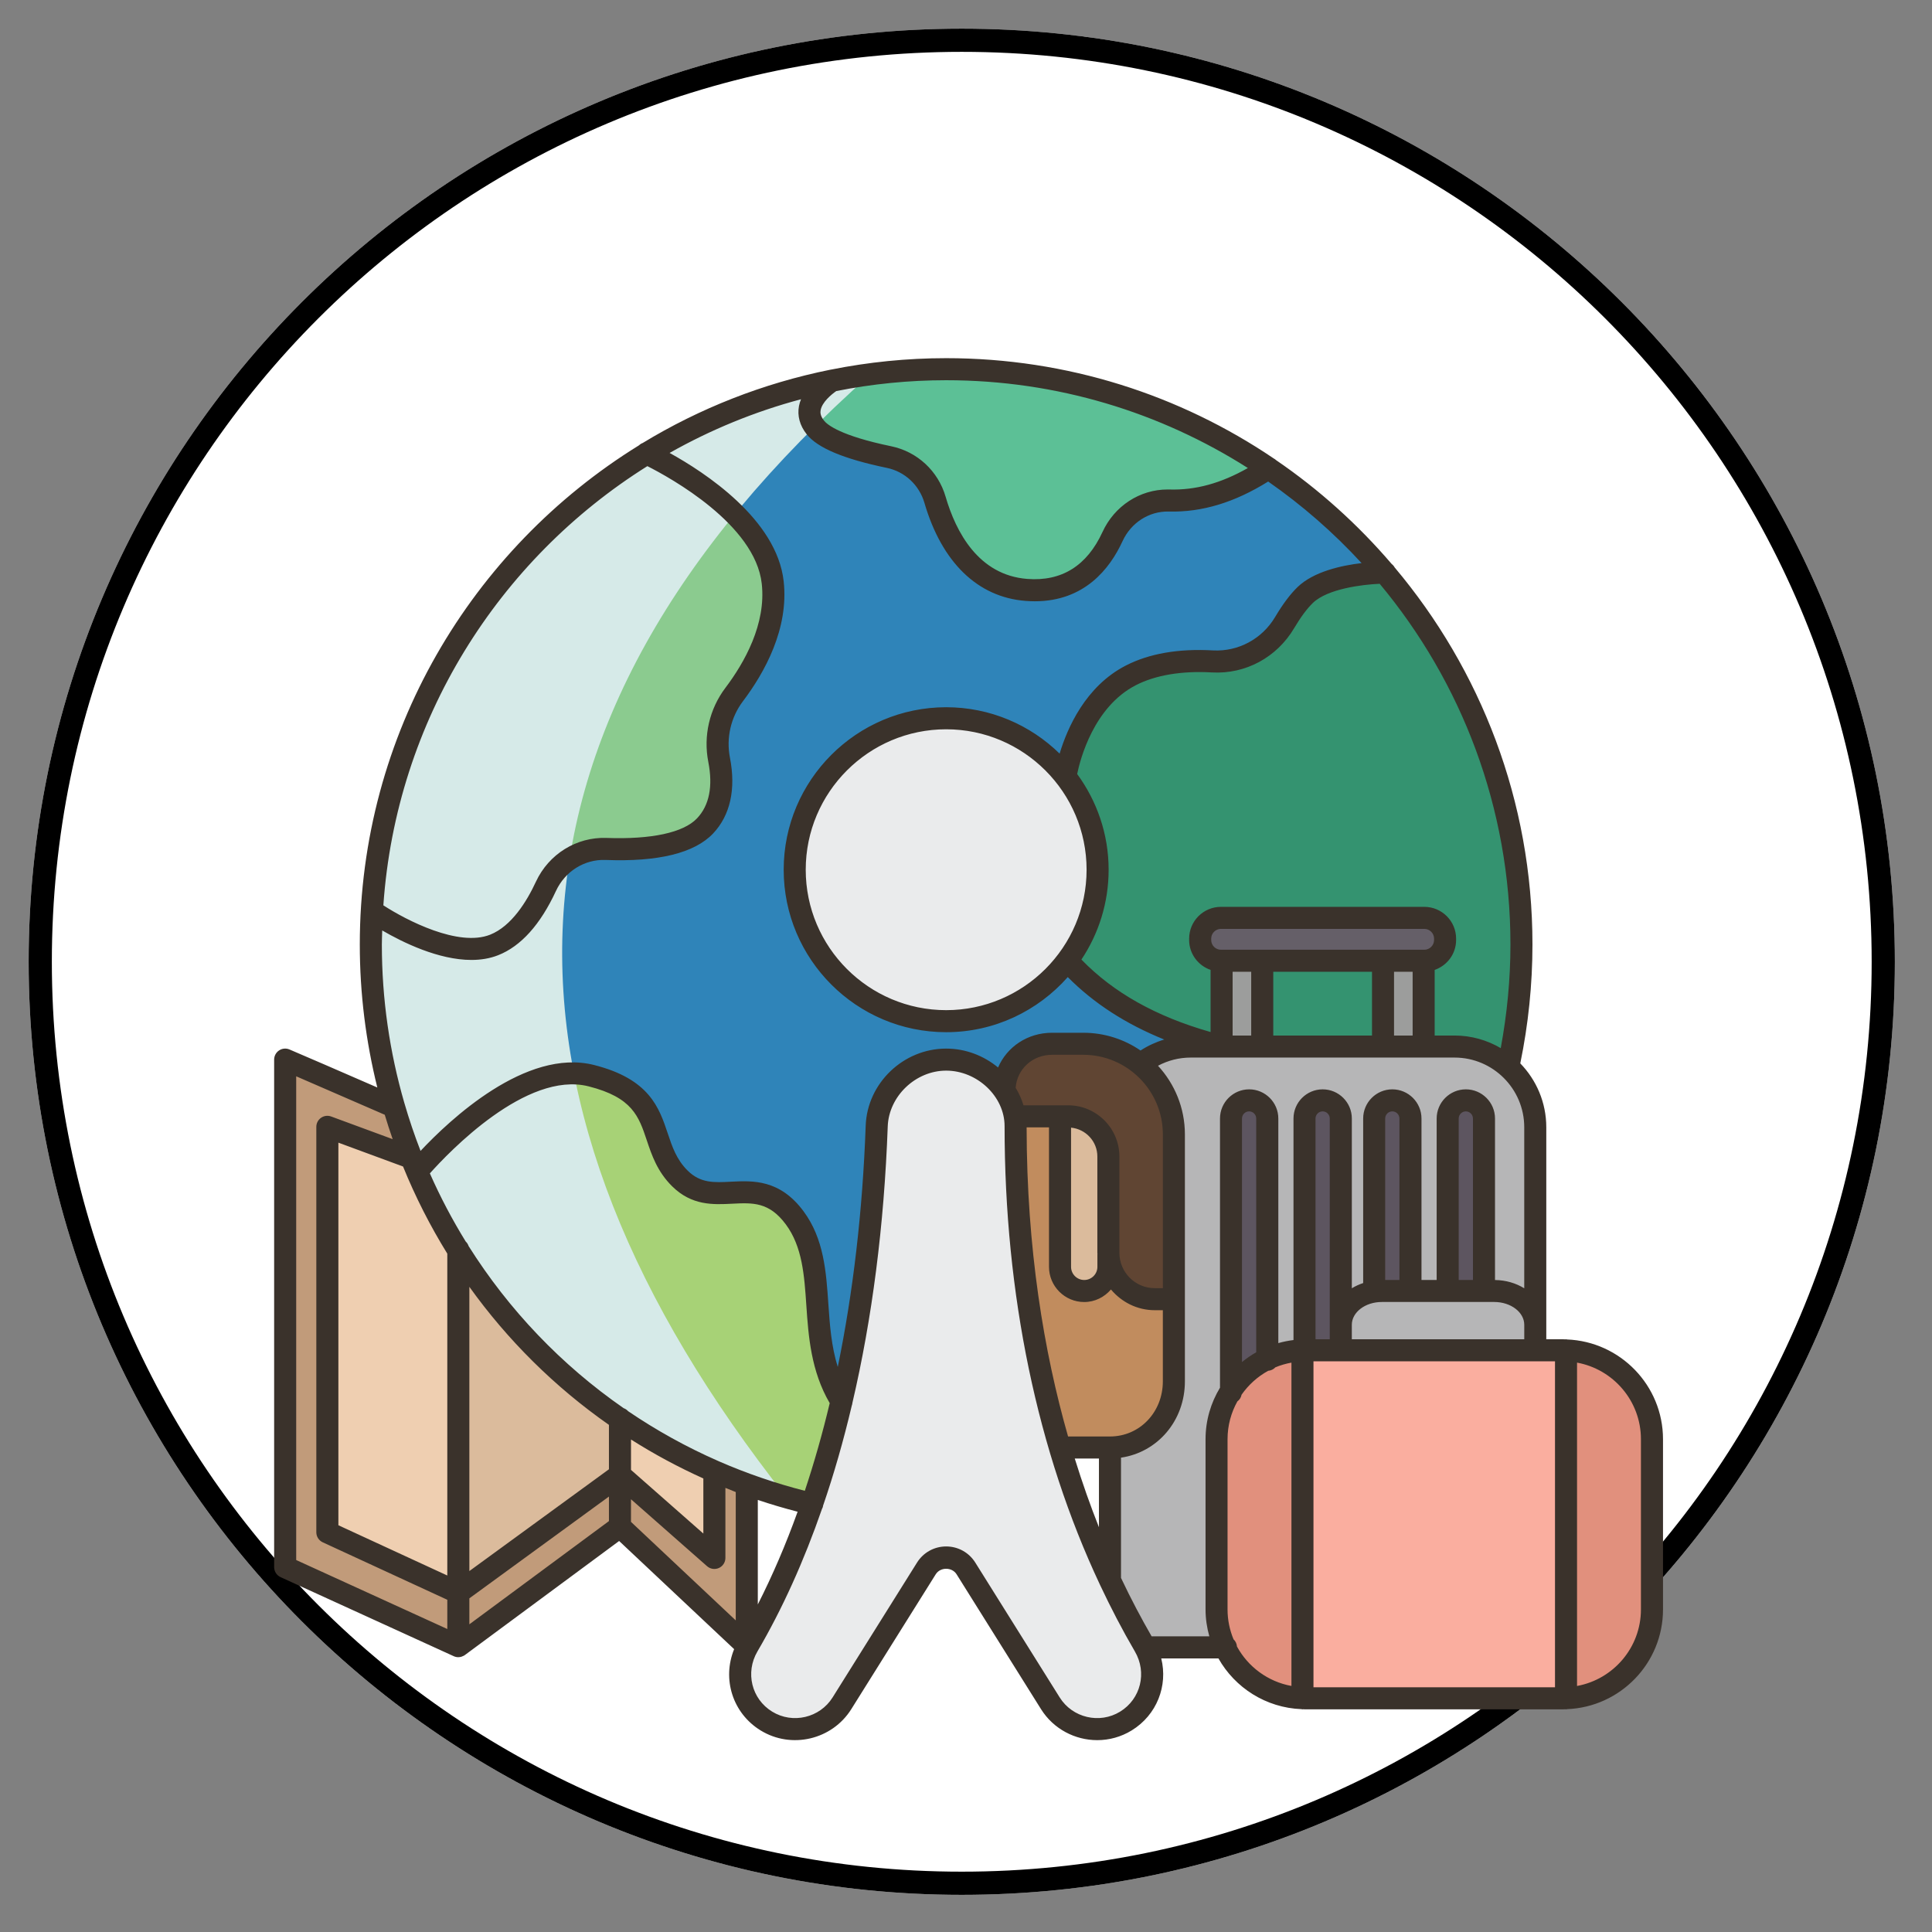
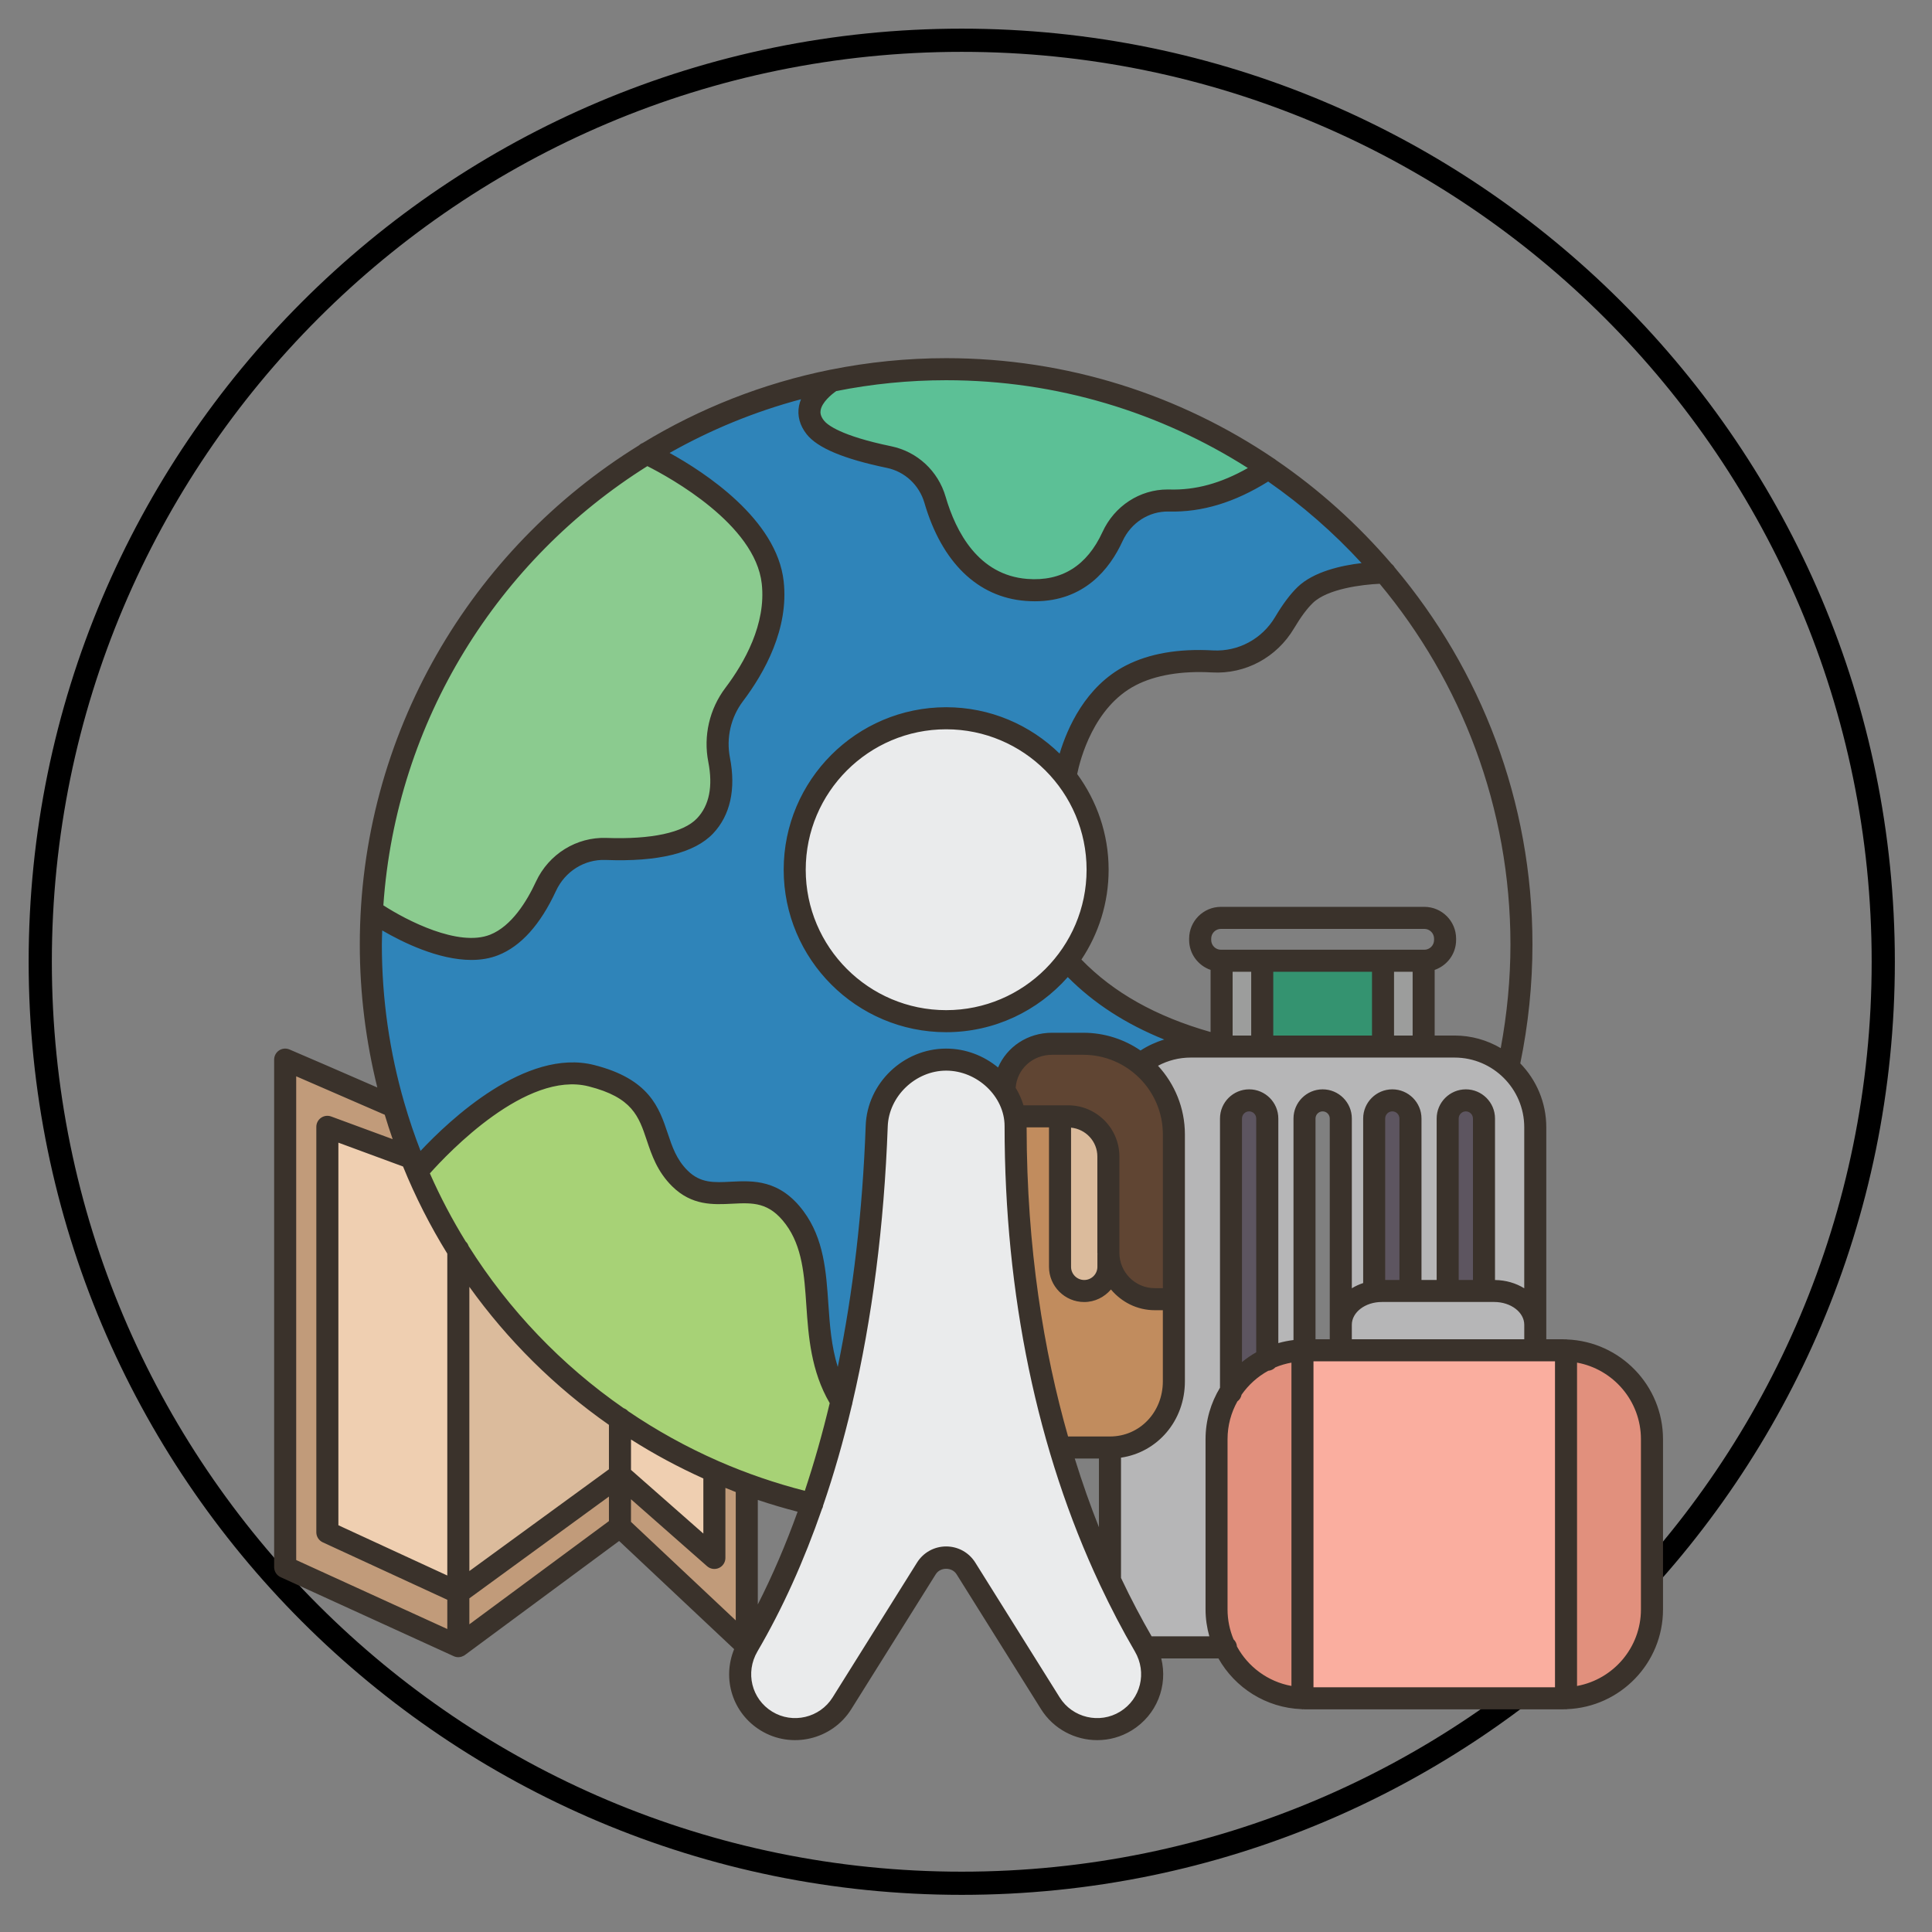
<svg xmlns="http://www.w3.org/2000/svg" width="500" zoomAndPan="magnify" viewBox="0 0 375 375" height="500" preserveAspectRatio="xMidYMid meet" version="1.0">
  <rect x="0" y="0" width="375" height="375" fill="#808080" stroke="none" />
  <defs>
    <clipPath id="48754357d0">
-       <path d="M 5.562 5.562 L 367.789 5.562 L 367.789 367.789 L 5.562 367.789 Z M 5.562 5.562 " clip-rule="nonzero" />
-     </clipPath>
+       </clipPath>
    <clipPath id="0c753dd405">
      <path d="M 186.676 5.562 C 86.648 5.562 5.562 86.648 5.562 186.676 C 5.562 286.703 86.648 367.789 186.676 367.789 C 286.703 367.789 367.789 286.703 367.789 186.676 C 367.789 86.648 286.703 5.562 186.676 5.562 Z M 186.676 5.562 " clip-rule="nonzero" />
    </clipPath>
    <clipPath id="170263bed4">
      <path d="M 5.562 5.562 L 367.789 5.562 L 367.789 367.789 L 5.562 367.789 Z M 5.562 5.562 " clip-rule="nonzero" />
    </clipPath>
    <clipPath id="3c3e6de684">
      <path d="M 186.676 5.562 C 86.648 5.562 5.562 86.648 5.562 186.676 C 5.562 286.699 86.648 367.789 186.676 367.789 C 286.699 367.789 367.789 286.699 367.789 186.676 C 367.789 86.648 286.699 5.562 186.676 5.562 Z M 186.676 5.562 " clip-rule="nonzero" />
    </clipPath>
    <clipPath id="4776852d85">
      <path d="M 53 69.52 L 323 69.52 L 323 338 L 53 338 Z M 53 69.52 " clip-rule="nonzero" />
    </clipPath>
  </defs>
  <g clip-path="url(#48754357d0)">
    <g clip-path="url(#0c753dd405)">
      <path fill="#ffffff" d="M 5.562 5.562 L 367.789 5.562 L 367.789 367.789 L 5.562 367.789 Z M 5.562 5.562 " fill-opacity="1" fill-rule="nonzero" />
    </g>
  </g>
  <g clip-path="url(#170263bed4)">
    <g clip-path="url(#3c3e6de684)">
      <path stroke-linecap="butt" transform="matrix(0.75, 0, 0, 0.75, 5.562, 5.562)" fill="none" stroke-linejoin="miter" d="M 241.486 0.001 C 108.116 0.001 0.001 108.116 0.001 241.486 C 0.001 374.85 108.116 482.97 241.486 482.97 C 374.85 482.97 482.97 374.85 482.97 241.486 C 482.97 108.116 374.85 0.001 241.486 0.001 Z M 241.486 0.001 " stroke="#000000" stroke-width="12" stroke-opacity="1" stroke-miterlimit="4" />
    </g>
  </g>
  <path fill="#eaebec" d="M 222.293 319.754 C 225.012 324.758 223.426 331.051 218.527 334.043 C 216.773 335.113 214.848 335.629 212.945 335.629 C 209.395 335.629 205.906 333.852 203.871 330.602 L 187.484 304.434 C 185.707 301.59 181.578 301.59 179.805 304.434 L 163.414 330.602 C 160.312 335.586 153.766 337.125 148.762 334.043 C 145.465 332.035 143.668 328.547 143.668 324.953 C 143.668 323.113 144.141 321.25 145.125 319.559 C 145.125 319.539 145.145 319.496 145.168 319.477 C 150 311.195 154.172 301.996 157.641 291.961 C 159.82 285.672 161.746 279.016 163.371 272.086 C 167.18 255.824 169.469 237.875 170.176 218.555 C 170.434 211.477 176.551 205.676 183.656 205.676 C 188.211 205.676 192.469 208.074 194.93 211.668 C 195.957 213.164 196.684 214.855 196.961 216.672 C 197.09 217.293 197.133 217.914 197.133 218.555 C 197.133 241.512 200.301 262.457 205.734 280.965 C 208.43 290.184 211.703 298.809 215.449 306.746 C 217.523 311.195 219.77 315.453 222.121 319.477 C 222.188 319.559 222.23 319.668 222.293 319.754 Z M 222.293 319.754 " fill-opacity="1" fill-rule="nonzero" />
  <path fill="#eaebec" d="M 206.805 150.715 C 210.719 155.699 213.051 161.988 213.051 168.812 C 213.051 175.469 210.848 181.566 207.145 186.484 C 201.777 193.609 193.238 198.211 183.656 198.211 C 167.418 198.211 154.258 185.051 154.258 168.812 C 154.258 152.574 167.418 139.418 183.656 139.418 C 193.047 139.418 201.434 143.848 206.805 150.715 Z M 206.805 150.715 " fill-opacity="1" fill-rule="nonzero" />
  <path fill="#e1907d" d="M 237.762 319.754 C 236.715 317.527 236.137 315.023 236.137 312.395 L 236.137 279.34 C 236.137 275.871 237.164 272.641 238.938 269.926 C 240.648 267.273 243.09 265.133 245.977 263.762 C 248.055 262.777 250.363 262.18 252.801 262.117 L 252.801 329.617 C 246.148 329.402 240.457 325.422 237.762 319.754 Z M 237.762 319.754 " fill-opacity="1" fill-rule="nonzero" />
  <path fill="#e1907d" d="M 320.645 279.34 L 320.645 312.395 C 320.645 321.723 313.223 329.316 303.957 329.617 L 303.957 262.117 C 313.223 262.414 320.645 270.012 320.645 279.34 Z M 320.645 279.34 " fill-opacity="1" fill-rule="nonzero" />
  <path fill="#b6b6b7" d="M 297.988 257.152 L 297.988 262.094 L 260.246 262.094 L 260.246 257.152 C 260.246 253.941 263.027 251.27 266.73 250.691 C 267.199 250.625 267.691 250.582 268.207 250.582 L 290.027 250.582 C 294.438 250.582 297.988 253.516 297.988 257.152 Z M 297.988 257.152 " fill-opacity="1" fill-rule="nonzero" />
  <path fill="#5d5560" d="M 288.039 217.102 L 288.039 250.586 L 281 250.586 L 281 217.102 C 281 215.156 282.562 213.57 284.508 213.57 C 286.457 213.57 288.039 215.156 288.039 217.102 Z M 288.039 217.102 " fill-opacity="1" fill-rule="nonzero" />
  <path fill="#5d5560" d="M 273.77 217.102 L 273.77 250.586 L 268.207 250.586 C 267.691 250.586 267.199 250.625 266.73 250.691 L 266.73 217.102 C 266.73 215.156 268.293 213.57 270.238 213.57 C 272.188 213.57 273.77 215.156 273.77 217.102 Z M 273.77 217.102 " fill-opacity="1" fill-rule="nonzero" />
-   <path fill="#5d5560" d="M 260.246 257.152 L 260.246 262.094 L 253.379 262.094 C 253.316 262.094 253.273 262.094 253.207 262.094 L 253.207 217.102 C 253.207 215.156 254.77 213.57 256.719 213.57 C 258.664 213.57 260.246 215.156 260.246 217.102 Z M 260.246 257.152 " fill-opacity="1" fill-rule="nonzero" />
  <path fill="#5d5560" d="M 245.977 217.102 L 245.977 263.762 C 243.09 265.133 240.648 267.273 238.938 269.926 L 238.938 217.102 C 238.938 215.156 240.5 213.57 242.449 213.57 C 244.395 213.57 245.977 215.156 245.977 217.102 Z M 245.977 217.102 " fill-opacity="1" fill-rule="nonzero" />
  <path fill="#b6b6b7" d="M 252.801 262.117 C 250.363 262.18 248.055 262.777 245.977 263.762 L 245.977 217.102 C 245.977 215.156 244.395 213.57 242.449 213.57 C 240.5 213.57 238.938 215.156 238.938 217.102 L 238.938 269.926 C 237.164 272.641 236.137 275.871 236.137 279.34 L 236.137 312.395 C 236.137 315.023 236.715 317.527 237.762 319.754 L 222.293 319.754 C 222.23 319.668 222.188 319.559 222.121 319.477 C 219.77 315.453 217.523 311.195 215.449 306.746 L 215.449 280.965 C 222.551 280.965 227.855 275.211 227.855 268.105 L 227.855 220.184 C 227.855 214.664 225.309 209.742 221.352 206.531 C 224.027 204.414 227.43 203.129 231.109 203.129 L 282.328 203.129 C 286.348 203.129 290.008 204.648 292.77 207.133 C 295.977 210 297.988 214.172 297.988 218.812 L 297.988 257.152 C 297.988 253.516 294.438 250.582 290.027 250.582 L 288.039 250.582 L 288.039 217.102 C 288.039 215.156 286.457 213.57 284.508 213.57 C 282.562 213.57 281 215.156 281 217.102 L 281 250.586 L 273.77 250.586 L 273.77 217.102 C 273.77 215.156 272.188 213.57 270.238 213.57 C 268.293 213.57 266.73 215.156 266.73 217.102 L 266.73 250.691 C 263.027 251.27 260.246 253.941 260.246 257.152 L 260.246 217.102 C 260.246 215.156 258.664 213.57 256.719 213.57 C 254.77 213.57 253.207 215.156 253.207 217.102 L 253.207 262.094 C 253.059 262.094 252.93 262.094 252.801 262.117 Z M 252.801 262.117 " fill-opacity="1" fill-rule="nonzero" />
  <path fill="#9c9d9c" d="M 237.121 186.484 L 244.992 186.484 L 244.992 203.129 L 237.121 203.129 Z M 237.121 186.484 " fill-opacity="1" fill-rule="nonzero" />
  <path fill="#9c9d9c" d="M 268.441 186.484 L 276.336 186.484 L 276.336 203.129 L 268.441 203.129 Z M 268.441 186.484 " fill-opacity="1" fill-rule="nonzero" />
-   <path fill="#349370" d="M 295.312 183.32 C 295.312 191.492 294.438 199.449 292.77 207.133 C 290.008 204.648 286.348 203.129 282.328 203.129 L 276.336 203.129 L 276.336 186.484 L 276.465 186.484 C 278.691 186.484 280.488 184.668 280.488 182.441 L 280.488 182.184 C 280.488 179.961 278.691 178.164 276.465 178.164 L 236.969 178.164 C 234.746 178.164 232.949 179.961 232.949 182.184 L 232.949 182.441 C 232.949 184.668 234.746 186.484 236.969 186.484 L 237.121 186.484 L 237.121 203.129 C 227.965 200.84 219.855 197.312 213.18 192.07 C 211.02 190.402 208.984 188.539 207.145 186.484 C 210.848 181.566 213.051 175.469 213.051 168.812 C 213.051 161.988 210.719 155.699 206.805 150.715 C 206.805 150.715 207.766 144.211 211.703 138.305 C 213.543 135.504 216.066 132.848 219.469 131.094 C 224.477 128.508 230.445 128.102 235.367 128.379 C 241.078 128.719 246.426 125.77 249.359 120.848 C 250.555 118.816 251.902 116.867 253.336 115.5 C 257.703 111.262 268.227 111.133 268.828 111.133 C 285.363 130.582 295.312 155.805 295.312 183.32 Z M 295.312 183.32 " fill-opacity="1" fill-rule="nonzero" />
-   <path fill="#655f68" d="M 280.488 182.184 L 280.488 182.441 C 280.488 184.668 278.691 186.484 276.465 186.484 L 236.969 186.484 C 234.746 186.484 232.949 184.668 232.949 182.441 L 232.949 182.184 C 232.949 179.961 234.746 178.164 236.969 178.164 L 276.465 178.164 C 278.691 178.164 280.488 179.961 280.488 182.184 Z M 280.488 182.184 " fill-opacity="1" fill-rule="nonzero" />
  <path fill="#349370" d="M 244.992 186.484 L 268.441 186.484 L 268.441 203.129 L 244.992 203.129 Z M 244.992 186.484 " fill-opacity="1" fill-rule="nonzero" />
  <path fill="#2f84b9" d="M 268.828 111.133 C 268.227 111.133 257.703 111.262 253.336 115.5 C 251.902 116.867 250.555 118.816 249.359 120.848 C 246.426 125.77 241.078 128.719 235.367 128.379 C 230.445 128.102 224.477 128.508 219.469 131.094 C 216.066 132.848 213.543 135.504 211.703 138.305 C 207.766 144.211 206.805 150.715 206.805 150.715 C 201.434 143.848 193.047 139.418 183.656 139.418 C 167.418 139.418 154.258 152.574 154.258 168.812 C 154.258 185.051 167.418 198.211 183.656 198.211 C 193.238 198.211 201.777 193.609 207.145 186.484 C 208.984 188.539 211.02 190.402 213.18 192.07 C 219.855 197.312 227.965 200.84 237.121 203.129 L 231.109 203.129 C 227.43 203.129 224.027 204.414 221.352 206.531 C 218.336 204.07 214.465 202.598 210.27 202.598 L 204.195 202.598 C 199.082 202.598 194.953 206.555 194.953 211.668 L 194.93 211.668 C 192.469 208.074 188.211 205.676 183.656 205.676 C 176.551 205.676 170.434 211.477 170.176 218.555 C 169.469 237.875 167.18 255.824 163.371 272.086 L 163.352 272.086 C 155.734 260.168 161.492 246.133 154.258 236.379 C 151.027 232.035 147.625 231.395 144.246 231.414 C 140.012 231.457 135.797 232.527 131.965 228.738 C 125.055 221.895 129.977 212.629 114.766 208.777 C 99.555 204.949 80.98 227.328 80.98 227.328 C 80.617 226.473 80.254 225.617 79.914 224.762 C 78.629 221.531 77.473 218.215 76.488 214.832 C 73.559 204.844 71.977 194.273 71.977 183.32 C 71.977 181.137 72.039 178.953 72.168 176.793 C 72.168 176.793 86.715 187.062 95.914 183.406 C 100.621 181.543 103.895 176.516 105.973 172.043 C 108.066 167.508 112.625 164.598 117.609 164.77 C 124.262 165.027 132.93 164.449 136.844 160.32 C 140.352 156.617 140.375 151.547 139.582 147.461 C 138.703 143.012 139.754 138.434 142.492 134.816 C 144.031 132.785 145.66 130.305 147.027 127.523 C 148.633 124.25 149.852 120.57 150.066 116.676 C 150.152 115.477 150.109 114.258 149.98 113.039 C 148.355 98.469 125.461 88.008 125.461 88.008 C 136.371 81.309 148.547 76.453 161.512 73.863 C 160.871 74.27 154.602 78.316 158.238 82.938 C 159.051 83.961 160.508 84.883 162.305 85.676 C 165.277 87.023 169.172 88.027 172.551 88.711 C 176.852 89.609 180.254 92.777 181.496 96.992 C 183.504 103.945 188.277 113.637 199.207 114.492 C 208.645 115.242 213.5 109.488 215.941 104.137 C 217.93 99.836 222.188 97.012 226.914 97.141 C 234.105 97.336 240.395 94.766 246.277 90.875 C 254.684 96.562 262.281 103.391 268.828 111.133 Z M 268.828 111.133 " fill-opacity="1" fill-rule="nonzero" />
  <path fill="#5cc096" d="M 246.277 90.875 C 240.395 94.766 234.105 97.336 226.914 97.141 C 222.188 97.012 217.93 99.836 215.941 104.137 C 213.5 109.488 208.645 115.242 199.207 114.492 C 188.277 113.637 183.504 103.945 181.496 96.992 C 180.254 92.777 176.852 89.609 172.551 88.711 C 169.172 88.027 165.277 87.023 162.305 85.676 C 160.508 84.883 159.051 83.961 158.238 82.938 C 154.602 78.316 160.871 74.27 161.512 73.863 C 161.531 73.844 161.555 73.844 161.555 73.844 C 164.016 73.352 166.496 72.945 169 72.625 C 173.793 71.98 178.691 71.66 183.656 71.66 C 206.867 71.66 228.414 78.742 246.277 90.875 Z M 246.277 90.875 " fill-opacity="1" fill-rule="nonzero" />
  <path fill="#c18c5e" d="M 227.855 252.168 L 227.855 268.105 C 227.855 275.211 222.551 280.965 215.449 280.965 L 205.734 280.965 C 200.301 262.457 197.133 241.512 197.133 218.555 C 197.133 217.914 197.09 217.293 196.961 216.672 L 205.754 216.672 L 205.754 245.879 C 205.754 248.488 207.852 250.586 210.441 250.586 C 211.746 250.586 212.902 250.07 213.758 249.215 C 214.613 248.359 215.148 247.184 215.148 245.879 L 215.148 243.629 C 215.383 248.402 219.32 252.168 224.133 252.168 Z M 227.855 252.168 " fill-opacity="1" fill-rule="nonzero" />
  <path fill="#604533" d="M 227.855 220.184 L 227.855 252.168 L 224.133 252.168 C 219.32 252.168 215.383 248.402 215.148 243.629 L 215.148 243.48 C 215.125 243.375 215.125 243.266 215.125 243.16 L 215.125 224.484 C 215.125 220.16 211.641 216.672 207.34 216.672 L 196.961 216.672 C 196.684 214.855 195.957 213.164 194.93 211.668 L 194.953 211.668 C 194.953 206.555 199.082 202.598 204.195 202.598 L 210.27 202.598 C 214.465 202.598 218.336 204.07 221.352 206.531 C 225.309 209.742 227.855 214.664 227.855 220.184 Z M 227.855 220.184 " fill-opacity="1" fill-rule="nonzero" />
  <path fill="#dbbb9c" d="M 215.148 243.629 L 215.148 245.879 C 215.148 247.184 214.613 248.359 213.758 249.215 C 212.902 250.07 211.746 250.582 210.441 250.582 C 207.852 250.582 205.754 248.488 205.754 245.879 L 205.754 216.672 L 207.34 216.672 C 211.641 216.672 215.125 220.16 215.125 224.484 L 215.125 243.16 C 215.125 243.266 215.125 243.375 215.148 243.48 Z M 215.148 243.629 " fill-opacity="1" fill-rule="nonzero" />
  <path fill="#a7d276" d="M 163.371 272.086 C 161.746 279.016 159.82 285.672 157.641 291.961 C 155.969 291.574 154.301 291.125 152.676 290.656 C 150.043 289.906 147.477 289.051 144.953 288.109 C 142.812 287.34 140.715 286.484 138.664 285.562 C 132.199 282.719 126.062 279.297 120.328 275.336 L 120.328 275.316 C 107.77 266.672 97.07 255.504 88.961 242.539 C 85.926 237.703 83.25 232.633 80.98 227.328 C 80.98 227.328 99.555 204.949 114.766 208.777 C 129.977 212.629 125.055 221.895 131.965 228.738 C 135.797 232.527 140.012 231.457 144.246 231.414 C 147.625 231.395 151.027 232.035 154.258 236.379 C 161.492 246.133 155.734 260.168 163.352 272.086 Z M 163.371 272.086 " fill-opacity="1" fill-rule="nonzero" />
  <path fill="#8bcb8f" d="M 150.066 116.676 C 149.852 120.57 148.633 124.25 147.027 127.523 C 145.66 130.305 144.031 132.785 142.492 134.816 C 139.754 138.434 138.703 143.012 139.582 147.461 C 140.375 151.547 140.352 156.617 136.844 160.32 C 132.93 164.449 124.262 165.027 117.609 164.77 C 112.625 164.598 108.066 167.508 105.973 172.043 C 103.895 176.516 100.621 181.543 95.914 183.406 C 86.715 187.062 72.168 176.793 72.168 176.793 C 74.328 139.184 95.125 106.555 125.461 88.008 C 125.461 88.008 148.355 98.469 149.98 113.039 C 150.109 114.258 150.152 115.477 150.066 116.676 Z M 150.066 116.676 " fill-opacity="1" fill-rule="nonzero" />
  <path fill="#c19b7a" d="M 144.953 288.109 L 144.953 319.477 L 120.328 296.324 L 120.328 286.27 L 138.664 302.402 L 138.664 285.562 C 140.715 286.484 142.812 287.34 144.953 288.109 Z M 144.953 288.109 " fill-opacity="1" fill-rule="nonzero" />
  <path fill="#efcfb1" d="M 138.664 285.562 L 138.664 302.402 L 120.328 286.27 L 120.328 275.336 C 126.062 279.297 132.199 282.719 138.664 285.562 Z M 138.664 285.562 " fill-opacity="1" fill-rule="nonzero" />
  <path fill="#c19b7a" d="M 120.328 286.27 L 120.328 296.324 L 88.961 319.516 L 88.961 309.141 Z M 120.328 286.27 " fill-opacity="1" fill-rule="nonzero" />
  <path fill="#dbbb9c" d="M 120.328 275.336 L 120.328 286.27 L 88.961 309.141 L 88.961 242.539 C 97.07 255.504 107.77 266.672 120.328 275.316 Z M 120.328 275.336 " fill-opacity="1" fill-rule="nonzero" />
  <path fill="#c19b7a" d="M 88.961 309.141 L 88.961 319.516 L 55.352 304.176 L 55.352 205.676 C 57.363 206.488 76.488 214.832 76.488 214.832 C 77.473 218.215 78.629 221.531 79.914 224.762 L 63.547 218.727 L 63.547 297.418 Z M 88.961 309.141 " fill-opacity="1" fill-rule="nonzero" />
  <path fill="#efcfb1" d="M 88.961 242.539 L 88.961 309.141 L 63.547 297.418 L 63.547 218.727 L 79.914 224.762 C 80.254 225.617 80.617 226.473 80.98 227.328 C 83.25 232.633 85.926 237.703 88.961 242.539 Z M 88.961 242.539 " fill-opacity="1" fill-rule="nonzero" />
  <path fill="#faae9f" d="M 303.957 262.117 L 303.957 329.617 C 303.766 329.637 303.57 329.637 303.379 329.637 L 253.379 329.637 C 253.188 329.637 252.996 329.637 252.801 329.617 L 252.801 262.117 C 252.93 262.094 253.059 262.094 253.207 262.094 C 253.273 262.094 253.316 262.094 253.379 262.094 L 303.379 262.094 C 303.57 262.094 303.766 262.094 303.957 262.117 Z M 303.957 262.117 " fill-opacity="1" fill-rule="nonzero" />
-   <path fill="#d6eae8" d="M 161.555 73.844 C 161.555 73.844 161.531 73.844 161.512 73.863 C 148.547 76.453 136.371 81.309 125.461 88.008 C 95.125 106.555 74.328 139.184 72.168 176.793 C 72.039 178.953 71.977 181.137 71.977 183.32 C 71.977 194.273 73.559 204.844 76.488 214.832 C 77.473 218.215 78.629 221.531 79.914 224.762 C 80.254 225.617 80.617 226.473 80.98 227.328 C 83.25 232.633 85.926 237.703 88.961 242.539 C 97.07 255.504 107.77 266.672 120.328 275.316 L 120.328 275.336 C 126.062 279.297 132.199 282.719 138.664 285.562 C 140.715 286.484 142.812 287.34 144.953 288.109 C 147.477 289.051 150.043 289.906 152.676 290.656 C 92.566 214.375 91.617 141.344 169 72.625 C 166.496 72.945 164.016 73.352 161.555 73.844 Z M 161.555 73.844 " fill-opacity="1" fill-rule="nonzero" />
  <g clip-path="url(#4776852d85)">
    <path fill="#3a322b" d="M 304.156 259.988 C 304.09 259.984 304.031 259.949 303.965 259.949 C 303.922 259.949 303.887 259.973 303.848 259.973 C 303.695 259.969 303.543 259.949 303.387 259.949 L 300.133 259.949 L 300.133 218.801 C 300.133 213.984 298.203 209.613 295.086 206.402 C 296.641 198.859 297.449 191.109 297.449 183.328 C 297.449 155.473 287.379 129.941 270.703 110.141 C 270.559 109.875 270.367 109.656 270.129 109.473 C 263.574 101.809 256.031 95.012 247.684 89.309 C 247.547 89.184 247.406 89.074 247.242 88.992 C 229.074 76.703 207.184 69.52 183.648 69.52 C 176.016 69.52 168.562 70.289 161.344 71.73 C 161.285 71.734 161.23 71.75 161.172 71.758 C 148.082 74.395 135.789 79.273 124.73 85.992 C 124.453 86.09 124.203 86.258 123.984 86.465 C 91.52 106.535 69.836 142.441 69.836 183.328 C 69.836 192.871 71.023 202.172 73.238 211.082 C 67.492 208.578 57.605 204.285 56.164 203.691 C 55.5 203.418 54.75 203.492 54.156 203.895 C 53.566 204.293 53.211 204.961 53.211 205.672 L 53.211 304.176 C 53.211 305.016 53.703 305.777 54.465 306.125 L 88.074 321.469 C 88.355 321.598 88.656 321.66 88.961 321.66 C 88.969 321.66 88.977 321.66 88.984 321.656 C 89.188 321.656 89.391 321.621 89.586 321.562 C 89.656 321.543 89.719 321.5 89.785 321.473 C 89.898 321.426 90.016 321.387 90.121 321.32 C 90.145 321.305 90.16 321.285 90.184 321.27 C 90.199 321.258 90.219 321.254 90.234 321.242 L 120.172 299.105 L 142.496 320.098 C 140.133 325.879 142.184 332.527 147.641 335.879 C 153.617 339.543 161.508 337.691 165.234 331.746 L 181.625 305.566 C 182.516 304.141 184.781 304.145 185.672 305.566 L 202.062 331.746 C 204.492 335.625 208.691 337.762 212.98 337.762 C 215.262 337.762 217.574 337.152 219.652 335.879 C 224.555 332.871 226.715 327.203 225.398 321.898 L 236.496 321.898 C 239.707 327.582 245.699 331.477 252.617 331.746 C 252.684 331.754 252.742 331.785 252.809 331.785 C 252.848 331.785 252.883 331.766 252.926 331.762 C 253.078 331.766 253.227 331.785 253.383 331.785 L 303.391 331.785 C 303.547 331.785 303.699 331.766 303.852 331.762 C 303.895 331.766 303.926 331.785 303.969 331.785 C 304.035 331.785 304.094 331.754 304.16 331.746 C 314.5 331.34 322.789 322.828 322.789 312.391 L 322.789 279.344 C 322.785 268.91 314.492 260.395 304.156 259.988 Z M 258.105 257.148 L 258.105 259.949 L 255.34 259.949 L 255.34 217.105 C 255.34 216.34 255.961 215.719 256.723 215.719 C 257.484 215.719 258.105 216.34 258.105 217.105 Z M 254.945 264.23 L 301.824 264.23 L 301.824 327.5 L 254.945 327.5 Z M 262.387 259.949 L 262.387 257.148 C 262.387 254.703 264.996 252.715 268.207 252.715 L 290.035 252.715 C 293.246 252.715 295.859 254.703 295.859 257.148 L 295.859 259.949 Z M 271.629 248.438 L 268.863 248.438 L 268.863 217.105 C 268.863 216.34 269.484 215.719 270.246 215.719 C 271.008 215.719 271.629 216.34 271.629 217.105 Z M 285.898 248.438 L 283.133 248.438 L 283.133 217.105 C 283.133 216.34 283.754 215.719 284.516 215.719 C 285.277 215.719 285.898 216.34 285.898 217.105 Z M 291.293 203.441 C 288.656 201.895 285.598 200.996 282.328 200.996 L 278.469 200.996 L 278.469 188.258 C 280.883 187.418 282.629 185.148 282.629 182.453 L 282.629 182.188 C 282.629 178.785 279.863 176.02 276.461 176.02 L 236.98 176.02 C 233.578 176.02 230.812 178.785 230.812 182.188 L 230.812 182.453 C 230.812 185.148 232.562 187.418 234.973 188.258 L 234.973 200.316 C 224.371 197.297 216.133 192.672 209.902 186.25 C 213.234 181.25 215.184 175.258 215.184 168.812 C 215.184 161.867 212.898 155.457 209.078 150.238 C 209.668 147.367 212.285 137.223 220.445 133.008 C 224.246 131.043 229.367 130.18 235.242 130.52 C 241.766 130.883 247.828 127.598 251.191 121.93 C 252.473 119.773 253.691 118.125 254.828 117.031 C 257.664 114.289 264.391 113.457 267.797 113.312 C 283.633 132.309 293.176 156.723 293.176 183.328 C 293.176 190.102 292.516 196.844 291.293 203.441 Z M 270.582 200.996 L 270.582 188.621 L 274.191 188.621 L 274.191 200.996 Z M 247.141 200.996 L 247.141 188.621 L 266.305 188.621 L 266.305 200.996 Z M 239.25 200.996 L 239.25 188.621 L 242.859 188.621 L 242.859 200.996 Z M 278.352 182.453 C 278.352 183.492 277.504 184.344 276.461 184.344 L 236.98 184.344 C 235.941 184.344 235.094 183.496 235.094 182.453 L 235.094 182.188 C 235.094 181.148 235.938 180.297 236.98 180.297 L 276.461 180.297 C 277.504 180.297 278.352 181.145 278.352 182.188 Z M 210.906 168.812 C 210.906 183.84 198.676 196.07 183.648 196.07 C 168.617 196.07 156.391 183.84 156.391 168.812 C 156.391 153.781 168.617 141.555 183.648 141.555 C 198.676 141.555 210.906 153.781 210.906 168.812 Z M 264.281 109.297 C 260.379 109.758 254.969 110.938 251.852 113.953 C 250.445 115.312 248.98 117.262 247.508 119.746 C 244.965 124.035 240.34 126.492 235.488 126.246 C 228.738 125.859 223.027 126.855 218.48 129.203 C 210.684 133.23 207.16 141.332 205.672 146.277 C 199.984 140.715 192.215 137.273 183.648 137.273 C 166.258 137.273 152.113 151.422 152.113 168.812 C 152.113 186.203 166.258 200.348 183.648 200.348 C 193.047 200.348 201.473 196.191 207.254 189.652 C 212.301 194.734 218.488 198.75 225.98 201.773 C 224.355 202.262 222.805 202.973 221.379 203.902 C 218.211 201.73 214.383 200.457 210.258 200.457 L 204.203 200.457 C 199.438 200.457 195.449 203.199 193.723 207.199 C 190.98 204.93 187.449 203.531 183.648 203.531 C 175.336 203.531 168.332 210.242 168.031 218.488 C 167.426 235.172 165.586 250.863 162.609 265.324 C 161.367 261.344 161.062 257.188 160.785 253.121 C 160.363 246.891 159.93 240.445 155.965 235.105 C 151.355 228.891 146.117 229.156 141.895 229.367 C 138.582 229.543 135.957 229.672 133.469 227.211 C 131.309 225.074 130.48 222.594 129.602 219.969 C 127.949 215.027 126.074 209.43 115.289 206.711 C 102.078 203.391 87.242 217.402 81.629 223.387 C 80.449 220.352 79.402 217.25 78.488 214.098 C 78.48 214.078 78.477 214.051 78.469 214.035 C 75.641 204.258 74.117 193.953 74.117 183.328 C 74.117 182.414 74.168 181.508 74.188 180.598 C 78.156 182.906 85.102 186.324 91.5 186.324 C 93.305 186.324 95.066 186.051 96.703 185.402 C 101.113 183.66 104.883 179.465 107.91 172.938 C 109.676 169.129 113.438 166.762 117.535 166.918 C 127.781 167.316 134.812 165.574 138.406 161.785 C 141.742 158.258 142.875 153.164 141.68 147.059 C 140.93 143.219 141.852 139.223 144.211 136.102 C 148.387 130.574 153.145 122.047 152.109 112.812 C 150.766 100.777 136.758 91.66 129.969 87.914 C 137.914 83.426 146.465 79.895 155.477 77.492 C 155.309 77.914 155.168 78.344 155.082 78.801 C 154.727 80.699 155.238 82.59 156.559 84.266 C 158.656 86.938 163.75 89.074 172.121 90.812 C 175.621 91.535 178.418 94.137 179.43 97.602 C 182.797 109.145 189.762 115.91 199.043 116.633 C 199.668 116.68 200.273 116.707 200.863 116.707 C 210.449 116.703 215.398 110.457 217.887 105.035 C 219.539 101.445 223.035 99.199 226.863 99.289 C 233.32 99.453 239.621 97.531 246.152 93.465 C 252.758 98.074 258.848 103.379 264.281 109.297 Z M 208.609 283.098 L 213.305 283.098 L 213.305 296.438 C 211.66 292.312 210.086 287.844 208.609 283.098 Z M 215.445 278.82 L 207.312 278.82 C 202.605 262.34 199.293 242.379 199.266 218.82 L 203.609 218.82 L 203.609 245.887 C 203.609 249.656 206.676 252.723 210.441 252.723 C 212.527 252.723 214.379 251.762 215.633 250.285 C 217.68 252.723 220.707 254.309 224.133 254.309 L 225.707 254.309 L 225.707 268.109 C 225.711 274.117 221.203 278.82 215.445 278.82 Z M 213.016 243.41 C 213.016 243.434 213.004 243.453 213.004 243.477 L 213.004 245.891 C 213.004 247.301 211.859 248.445 210.449 248.445 C 209.039 248.445 207.891 247.301 207.891 245.891 L 207.891 218.875 C 210.75 219.16 212.996 221.547 212.996 224.477 L 212.996 243.164 C 212.992 243.25 213.016 243.324 213.016 243.41 Z M 225.711 250.031 L 224.137 250.031 C 220.352 250.031 217.273 246.953 217.273 243.168 L 217.273 224.48 C 217.273 219 212.812 214.539 207.332 214.539 L 198.656 214.539 C 198.297 213.344 197.785 212.203 197.137 211.141 C 197.41 207.512 200.398 204.734 204.203 204.734 L 210.258 204.734 C 218.777 204.734 225.711 211.664 225.711 220.184 Z M 86.82 243.332 L 86.82 305.805 L 65.68 296.051 L 65.68 221.789 L 78.23 226.418 C 80.625 232.312 83.504 237.969 86.82 243.332 Z M 91.102 249.77 C 98.516 260.117 107.66 269.195 118.195 276.566 L 118.195 285.184 L 91.102 304.941 Z M 136.52 286.969 L 136.52 297.664 L 122.477 285.305 L 122.477 279.406 C 126.938 282.238 131.633 284.762 136.52 286.969 Z M 122.477 291.004 L 137.246 304.004 C 137.879 304.559 138.781 304.688 139.543 304.344 C 140.305 303.996 140.801 303.234 140.801 302.395 L 140.801 288.797 C 141.469 289.066 142.133 289.348 142.809 289.605 L 142.809 314.516 L 122.473 295.395 L 122.473 291.004 Z M 154.816 293.426 C 152.523 299.805 149.941 305.809 147.09 311.422 L 147.09 291.137 C 149.621 291.988 152.199 292.746 154.816 293.426 Z M 156.215 289.367 C 150.461 287.887 144.91 285.98 139.605 283.668 C 139.535 283.633 139.469 283.602 139.395 283.574 C 133.223 280.867 127.379 277.621 121.914 273.906 C 121.68 273.645 121.391 273.449 121.055 273.328 C 108.953 264.941 98.742 254.219 90.961 241.871 C 90.844 241.527 90.66 241.223 90.398 240.984 C 87.789 236.75 85.457 232.336 83.438 227.754 C 87.066 223.684 102.168 207.805 114.242 210.859 C 122.754 213.008 123.984 216.68 125.539 221.328 C 126.492 224.172 127.57 227.398 130.457 230.254 C 134.281 234.035 138.434 233.828 142.109 233.641 C 146.109 233.441 149.277 233.273 152.527 237.652 C 155.738 241.984 156.117 247.531 156.512 253.406 C 156.918 259.383 157.41 266.117 161.047 272.348 C 159.641 278.258 158.023 283.934 156.215 289.367 Z M 242.211 90.844 C 236.988 93.805 232.07 95.164 226.977 95.012 C 226.855 95.008 226.738 95.008 226.617 95.008 C 221.238 95.008 216.312 98.211 214 103.25 C 210.98 109.824 206.066 112.891 199.379 112.367 C 189.918 111.625 185.543 103.277 183.539 96.402 C 182.086 91.418 178.047 87.668 172.992 86.621 C 163.141 84.582 160.566 82.445 159.922 81.621 C 159.191 80.695 159.211 80.023 159.289 79.598 C 159.57 78.07 161.371 76.555 162.32 75.906 C 169.223 74.531 176.348 73.801 183.648 73.801 C 205.18 73.801 225.262 80.07 242.211 90.844 Z M 125.652 90.477 C 130.066 92.707 146.57 101.785 147.855 113.285 C 148.734 121.117 144.5 128.613 140.793 133.52 C 137.703 137.609 136.496 142.844 137.48 147.879 C 138.41 152.637 137.672 156.324 135.293 158.84 C 132.664 161.617 126.43 162.961 117.691 162.641 C 111.922 162.438 106.52 165.758 104.023 171.137 C 102.273 174.918 99.305 179.773 95.125 181.426 C 88.977 183.852 78.902 178.637 74.41 175.723 C 76.891 139.793 96.758 108.59 125.652 90.477 Z M 57.492 302.801 L 57.492 208.91 C 62.418 211.039 71.723 215.09 74.68 216.375 C 75.16 217.969 75.668 219.551 76.215 221.109 L 64.281 216.711 C 63.617 216.469 62.895 216.562 62.316 216.961 C 61.742 217.363 61.398 218.016 61.398 218.715 L 61.398 297.418 C 61.398 298.254 61.887 299.012 62.645 299.363 L 86.82 310.516 L 86.82 316.188 Z M 91.102 315.277 L 91.102 310.238 L 118.195 290.48 L 118.195 295.242 Z M 217.414 332.227 C 213.438 334.672 208.168 333.434 205.688 329.473 L 189.301 303.293 C 188.074 301.336 185.961 300.164 183.648 300.164 C 181.336 300.164 179.223 301.336 177.996 303.293 L 161.605 329.473 C 159.125 333.434 153.859 334.668 149.879 332.227 C 145.879 329.773 144.621 324.641 147.016 320.547 C 151.867 312.262 156.051 302.977 159.559 292.848 C 159.621 292.719 159.695 292.598 159.73 292.449 C 159.742 292.41 159.73 292.367 159.734 292.324 C 161.859 286.137 163.723 279.633 165.328 272.836 C 165.398 272.652 165.441 272.469 165.457 272.273 C 169.281 255.918 171.609 237.922 172.309 218.641 C 172.523 212.77 177.715 207.809 183.648 207.809 C 189.688 207.809 194.988 212.836 194.988 218.562 C 194.988 251.316 201.355 281.742 213.465 307.516 C 213.484 307.566 213.508 307.613 213.531 307.66 C 215.617 312.09 217.855 316.398 220.277 320.543 C 222.676 324.641 221.418 329.773 217.414 332.227 Z M 223.531 317.613 C 221.582 314.234 219.574 310.469 217.586 306.27 L 217.586 282.93 C 224.688 281.887 229.988 275.766 229.988 268.113 L 229.988 220.184 C 229.988 215.047 228 210.379 224.77 206.863 C 226.711 205.828 228.863 205.273 231.113 205.273 L 282.328 205.273 C 289.789 205.273 295.855 211.344 295.855 218.801 L 295.855 250.055 C 294.246 249.066 292.293 248.473 290.18 248.449 L 290.18 217.105 C 290.18 213.98 287.637 211.441 284.52 211.441 C 281.398 211.441 278.855 213.98 278.855 217.105 L 278.855 248.438 L 275.91 248.438 L 275.91 217.105 C 275.91 213.98 273.367 211.441 270.25 211.441 C 267.129 211.441 264.59 213.98 264.59 217.105 L 264.59 249.039 C 263.805 249.301 263.066 249.637 262.391 250.055 L 262.391 217.105 C 262.391 213.98 259.848 211.441 256.727 211.441 C 253.609 211.441 251.066 213.98 251.066 217.105 L 251.066 260.102 C 250.059 260.223 249.074 260.426 248.121 260.695 L 248.121 217.105 C 248.121 213.98 245.578 211.441 242.461 211.441 C 239.34 211.441 236.801 213.98 236.801 217.105 L 236.801 269.352 C 235.031 272.273 233.996 275.688 233.996 279.344 L 233.996 312.383 C 233.996 314.195 234.262 315.945 234.73 317.609 L 223.531 317.609 Z M 241.07 264.371 L 241.07 217.105 C 241.07 216.34 241.691 215.719 242.453 215.719 C 243.215 215.719 243.832 216.34 243.832 217.105 L 243.832 262.48 C 242.859 263.035 241.93 263.664 241.07 264.371 Z M 240.094 319.586 C 240.051 319.035 239.812 318.543 239.43 318.191 C 238.684 316.402 238.266 314.441 238.266 312.387 L 238.266 279.344 C 238.266 276.684 238.961 274.184 240.172 272.012 C 240.598 271.699 240.883 271.25 240.988 270.715 C 242.328 268.797 244.094 267.199 246.156 266.07 C 246.703 266.023 247.191 265.785 247.543 265.402 C 248.535 264.988 249.582 264.684 250.668 264.484 L 250.668 327.242 C 246.102 326.414 242.242 323.531 240.094 319.586 Z M 318.504 312.387 C 318.504 319.793 313.145 325.961 306.102 327.246 L 306.102 264.484 C 313.145 265.77 318.504 271.938 318.504 279.344 Z M 318.504 312.387 " fill-opacity="1" fill-rule="nonzero" />
  </g>
</svg>